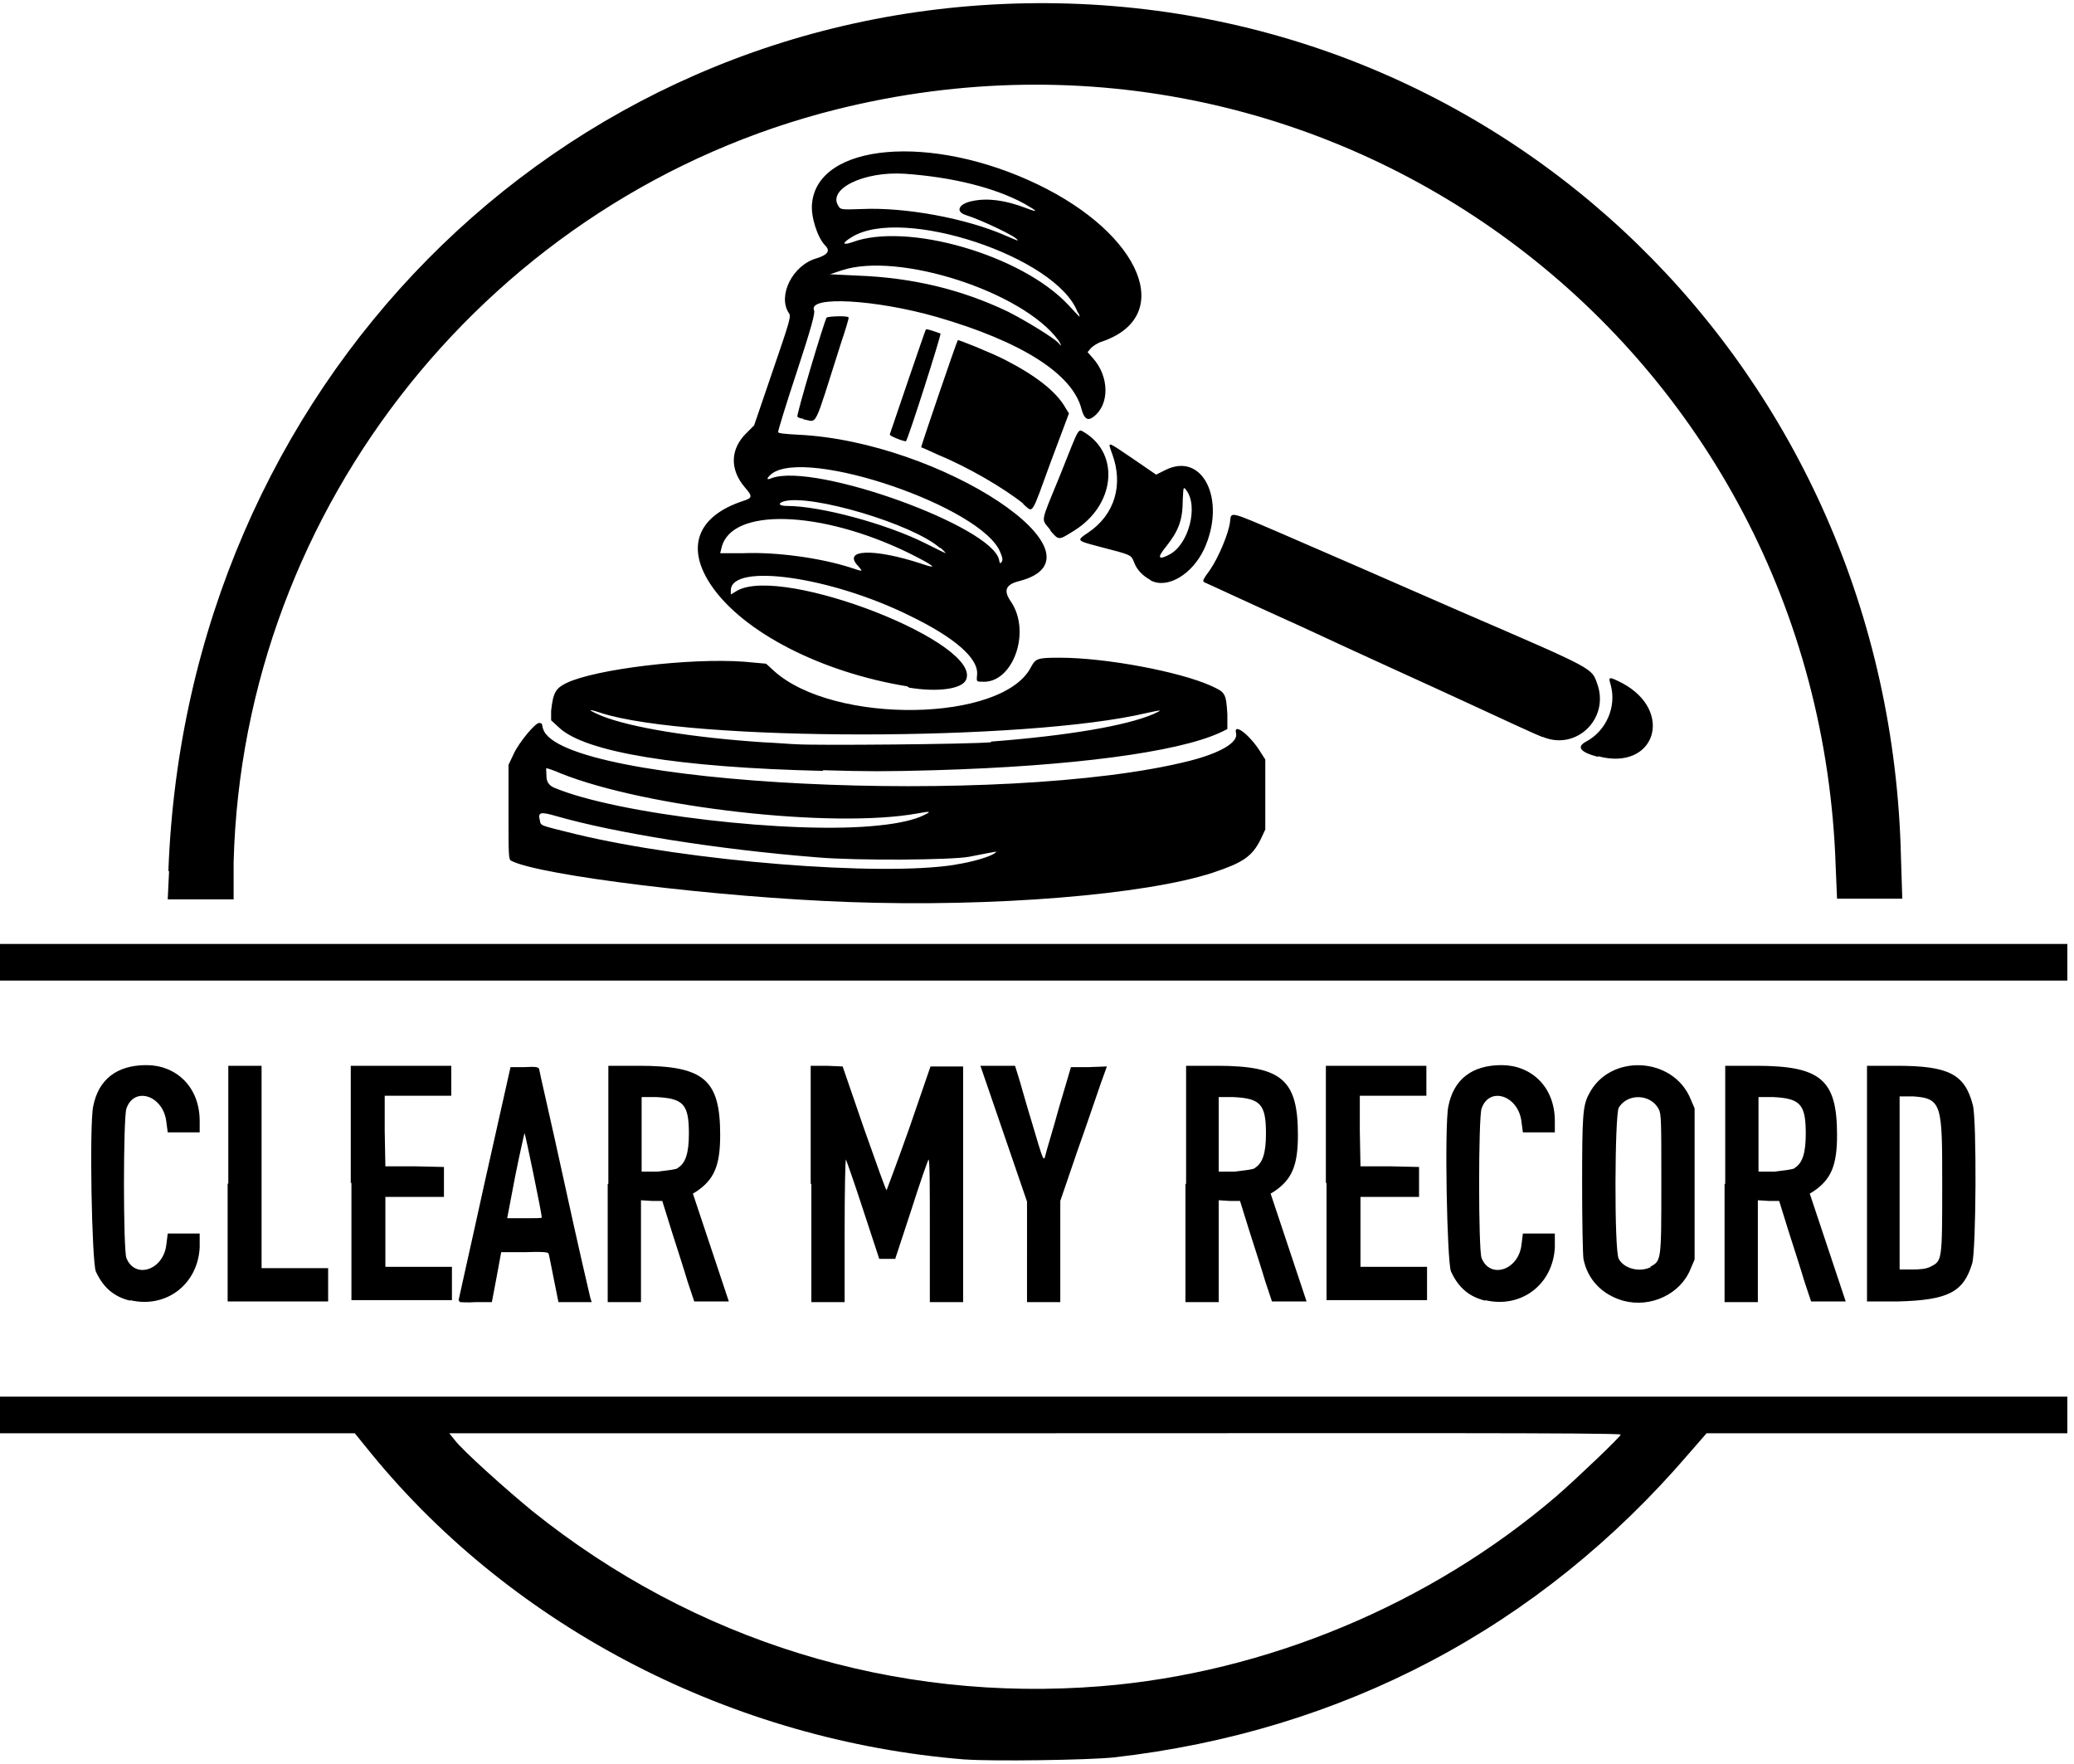
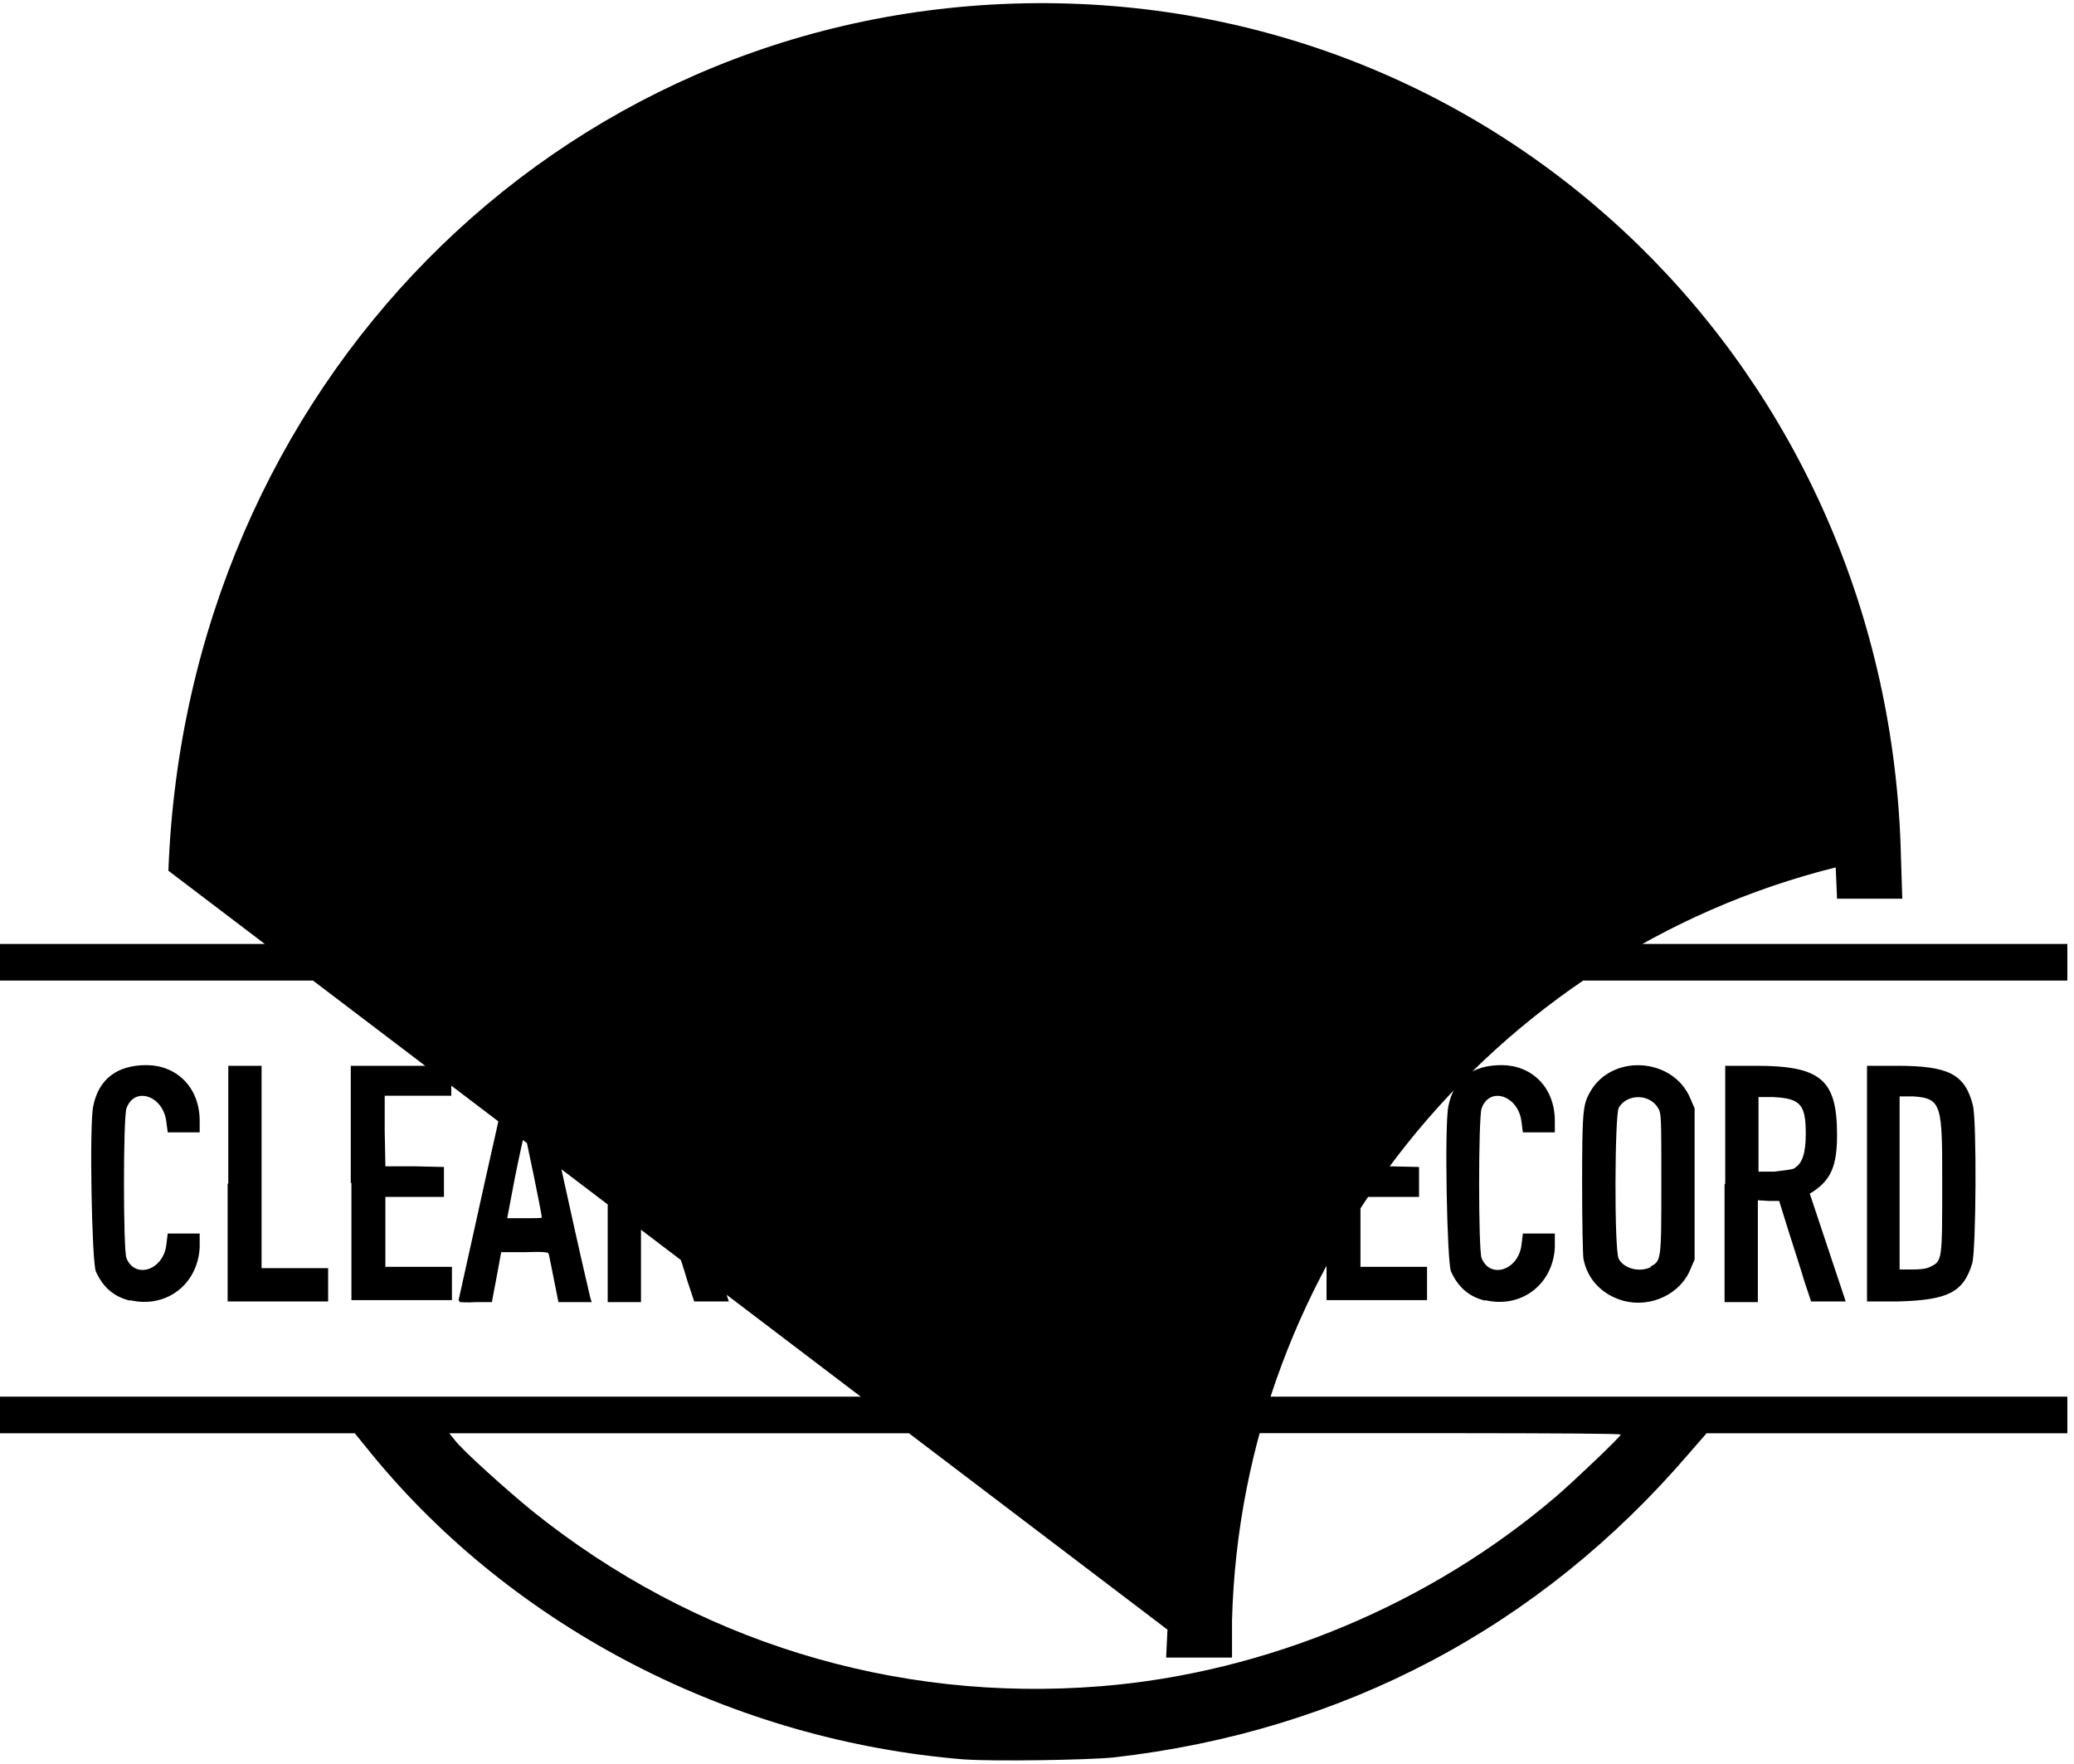
<svg xmlns="http://www.w3.org/2000/svg" id="Layer_1" version="1.1" viewBox="0 0 311.6 265">
  <g id="g1">
-     <path id="path1" d="M144.9,264.3c-34.7-2.8-67.5-19.6-89-45.8l-2.6-3.2H-.1v-5.5h310.7v5.5h-54.2l-2.7,3.1c-22.4,26.1-52,41.7-86.4,45.6-4,.4-18.1.6-22.3.3h0ZM165.4,253.3c24.8-2,49.5-12.3,68.5-28.6,3.1-2.7,9.6-8.9,9.6-9.2s-38.4-.2-88-.2h-88l.8,1c1.2,1.6,7.9,7.6,11.7,10.7,24.3,19.5,54.4,28.8,85.4,26.3ZM19.6,195.4c-2.5-.6-4.1-2-5.2-4.4-.6-1.4-1-21.9-.4-24.8.8-4.1,3.6-6.2,8-6.2s8,3.2,8,8.4v1.7s-2.4,0-2.4,0h-2.4l-.2-1.5c-.4-4-4.8-5.5-6-2.1-.5,1.3-.5,21.4,0,22.5,1.3,3.2,5.6,1.8,6-2.1l.2-1.6h4.8v2.1c-.3,5.6-5.1,9.2-10.5,7.9h0ZM223.2,195.4c-2.5-.6-4.1-2-5.2-4.4-.6-1.4-1-21.9-.4-24.8.8-4.1,3.6-6.2,8-6.2s8,3.2,8,8.4v1.7s-2.4,0-2.4,0h-2.4l-.2-1.5c-.4-4-4.8-5.5-6-2.1-.5,1.3-.5,21.4,0,22.5,1.3,3.2,5.6,1.8,6-2.1l.2-1.6h4.8v2.1c-.3,5.6-5.1,9.2-10.5,7.9h0ZM243.9,195.4c-3.2-.9-5.4-3.2-6-6.3-.1-.7-.2-5.6-.2-11.2,0-10.3.1-11.8,1-13.5,3.1-6.2,12.7-5.7,15.3.7l.6,1.4v22.7l-.6,1.4c-1.5,3.8-6,5.9-10.1,4.8h0ZM247.9,190.3c1.7-.9,1.7-.8,1.7-12.5,0-9.4,0-10.5-.4-11.2-1.2-2.3-4.7-2.4-6-.2-.6,1.1-.7,21.4,0,22.7.8,1.5,3.2,2.1,4.9,1.2h0ZM34.3,177.8v-17.7h5v30.4h10v5h-15.1v-17.7ZM52.7,177.8v-17.7h15.1v4.5h-10v5.3c0,0,.1,5.3.1,5.3h4.4c0,0,4.4.1,4.4.1v4.5h-8.8v10.5h10v5h-15.1v-17.7ZM68.9,195.3c0-.1,1.8-8,3.9-17.6l3.9-17.4h2.1c1.8-.1,2.1,0,2.2.3,0,.2,1.8,7.9,3.8,17.1s3.8,16.9,3.9,17.3l.2.6h-5l-.7-3.5c-.4-1.9-.7-3.7-.8-3.8,0-.2-.9-.3-3.6-.2h-3.5c0,0-.7,3.8-.7,3.8l-.7,3.7h-2.4c-1.3.1-2.4,0-2.4,0h0ZM81.4,182.9c0-.6-2.5-12.7-2.6-12.7,0,0-.7,3-1.4,6.5l-1.2,6.3h2.6c1.4,0,2.6,0,2.6-.1ZM91.4,177.8v-17.7h4.6c9.8,0,12.2,2.1,12.2,10.4,0,4.6-.9,6.7-3.6,8.5l-.5.3,2.7,8.1,2.7,8.1h-5.2l-1-3c-.5-1.7-1.6-5.1-2.4-7.6l-1.4-4.5h-1.6c0,0-1.6-.1-1.6-.1v15.3h-5v-17.7ZM101.9,175.4c1.1-.7,1.6-2.2,1.6-5.1,0-4.4-.8-5.3-4.9-5.5h-2.2c0-.1,0,5.5,0,5.5v5.7h2.4c1.6-.2,2.6-.3,3-.5h0ZM121.8,177.8v-17.7h2.4c0,0,2.4.1,2.4.1l3.2,9.3c1.8,5.1,3.3,9.3,3.4,9.3,0,0,1.6-4.2,3.4-9.3l3.2-9.3h4.9v35.4h-5v-10.8c0-6.2,0-10.7-.2-10.6-.1.1-1.3,3.5-2.6,7.6l-2.4,7.3h-1.2s-1.2,0-1.2,0l-2.4-7.3c-1.3-4-2.5-7.4-2.6-7.6s-.2,4.6-.2,10.6v10.8h-5v-17.7ZM154.3,188v-7.5l-3.5-10.2-3.5-10.2h5.2l.5,1.6c.3.9,1.1,3.9,2,6.8,1.8,6.1,1.8,6.1,2.1,4.9.1-.5,1.1-3.7,2-7l1.8-6.1h2.7c0,0,2.7-.1,2.7-.1l-.9,2.5c-.5,1.4-2,5.9-3.5,10.1l-2.6,7.6v7.6s0,7.6,0,7.6h-5v-7.5ZM178.2,177.8v-17.7h4.6c9.8,0,12.2,2.1,12.2,10.4,0,4.6-.9,6.7-3.6,8.5l-.5.3,2.7,8.1,2.7,8.1h-5.2l-1-3c-.5-1.7-1.6-5.1-2.4-7.6l-1.4-4.5h-1.6c0,0-1.6-.1-1.6-.1v15.3h-5v-17.7ZM188.6,175.4c1.1-.7,1.6-2.2,1.6-5.1,0-4.4-.8-5.3-4.9-5.5h-2.2c0-.1,0,5.5,0,5.5v5.7h2.4c1.6-.2,2.6-.3,3-.5h0ZM199.2,177.8v-17.7h15.1v4.5h-10v5.3c0,0,.1,5.3.1,5.3h4.4c0,0,4.4.1,4.4.1v4.5h-8.8v10.5h10v5h-15.1v-17.7ZM259.2,177.8v-17.7h4.6c9.8,0,12.2,2.1,12.2,10.4,0,4.6-.9,6.7-3.6,8.5l-.5.3,2.7,8.1,2.7,8.1h-5.2l-1-3c-.5-1.7-1.6-5.1-2.4-7.6l-1.4-4.5h-1.6c0,0-1.6-.1-1.6-.1v15.3h-5v-17.7ZM269.7,175.4c1.1-.7,1.6-2.2,1.6-5.1,0-4.4-.8-5.3-4.9-5.5h-2.2c0-.1,0,5.5,0,5.5v5.7h2.4c1.6-.2,2.6-.3,3-.5h0ZM280.5,177.8v-17.7h4.4c7.8,0,10.3,1.2,11.5,5.9.6,2.1.5,21.9-.1,23.8-1.3,4.3-3.6,5.5-11.1,5.7h-4.7c0,.1,0-17.6,0-17.6ZM290,190.3c1.8-.9,1.8-.8,1.8-12.5s0-12.8-4.3-13.1h-2.1c0-.1,0,12.9,0,12.9v13.1h1.9c1.3,0,2.1-.1,2.7-.4ZM-.1,144.5v-2.7h310.7v5.5H-.1v-2.7ZM127.5,135.5c-19.6-.7-46.5-4-50.7-6.2-.4-.2-.4-.8-.4-7.3v-7.1l.8-1.7c.8-1.7,3.2-4.6,3.8-4.6s.4.4.6.9c2.6,8.5,69.4,11.8,97.1,4.8,4.7-1.2,7.4-2.8,7-4.2-.4-1.6,2.1.3,3.7,2.9l.7,1.1v10.5l-.7,1.5c-1.3,2.6-2.7,3.5-7.2,5-10.1,3.3-32.9,5.2-54.7,4.4h0ZM143.4,129.9c2.7-.4,5.3-1.2,6-1.7.5-.4.9-.4-3.8.5-2.6.5-16.9.6-22.7.1-15.2-1.2-30.6-3.7-39.3-6.2-2.4-.7-2.8-.6-2.5.6.2.9-.2.7,5.4,2.1,17,4.1,45.8,6.4,57,4.6h0ZM132,124c3.1-.3,5.5-.9,6.7-1.5,1.3-.6,1.2-.7-.9-.3-12.8,2.3-40.7-.9-53.5-6-1.1-.5-2.1-.8-2.2-.8s0,.5,0,1.2q0,1.2,1.1,1.7c9.4,4,36,7.1,48.8,5.7h0ZM25.3,130.8C28,58.2,83.6,1.9,153.9.5c71.8-1.4,130,55.2,131.7,128.2l.2,6.3h-9.8l-.2-4.7C273.3,52.5,201.1-2.3,125.8,16.4c-51.8,12.9-89.3,59.6-90.7,113.1v5.6h-9.9l.2-4.2ZM123.6,115.8c-21.6-.5-35.7-2.8-39.6-6.5l-1.2-1.1v-1.4c.3-2.8.7-3.4,2.3-4.2,4.4-2.1,18.5-3.8,26.7-3.2l3.3.3,1.2,1.1c9,8.1,34.4,7.7,38.6-.6.7-1.3,1-1.4,4.3-1.4,7,0,18,2.1,22.7,4.2,2.2,1,2.3,1.1,2.5,4.3v2.2c.1,0-1.2.6-1.2.6-6.4,2.9-22.1,5-42.8,5.6-7.3.2-10,.2-16.7,0h0ZM148.9,111.4c11.7-.9,20.3-2.4,24.3-4.1,1.6-.7,1.4-.7-.9-.2-18.1,4.3-68.7,4.3-82,0-2.1-.7-2.1-.5,0,.4,4.4,1.8,13.8,3.3,24.3,4,2.2.1,4.5.3,5.1.3,2.5.2,26.2,0,29.2-.3h0ZM240.1,113.7c-2.7-.7-3.3-1.5-1.8-2.3,3-1.6,4.6-5.2,3.7-8.5-.4-1.3-.3-1.3,1.7-.3,7.9,4.2,5,13.3-3.6,11h0ZM231.7,110.7c-.6-.2-5.6-2.5-11.2-5.1-5.6-2.6-16.7-7.6-24.6-11.3-8-3.6-14.6-6.7-14.9-6.8-.4-.2-.3-.4.8-1.9,1.3-1.9,2.8-5.5,3-7.2.2-1.6-.3-1.7,8.1,1.9,4.2,1.8,16.1,7,26.4,11.5,20.6,8.9,19.8,8.5,20.7,11,1.8,5.2-3.2,10-8.2,7.9h0ZM136.3,103.1c-12.9-2.1-24.6-8.1-29.4-15.1-3.9-5.7-2.2-10.4,4.6-12.7,1.6-.5,1.6-.7.4-2.1-2.3-2.7-2.2-5.8.3-8.2l1.1-1.1,2.8-8.2c2.6-7.6,2.8-8.2,2.4-8.7-1.7-2.6.6-7.2,4.2-8.2,1.6-.5,2.1-1.1,1.3-1.9-1.2-1.2-2.2-4.4-2-6.3.8-9.1,17.9-10.6,33.9-2.9,15.6,7.5,20.7,19.8,9.7,23.6-.7.2-1.4.7-1.7,1l-.5.6.8.9c2.5,2.8,2.5,7,.1,8.8-.9.7-1.4.3-1.8-1.1-1.3-5.3-9-10.2-21.8-13.9-9.1-2.6-19.3-3.2-18.4-1,.2.4-.4,2.6-2.6,9.3-1.6,4.8-2.8,8.8-2.8,9,0,.2,1.1.3,3,.4,21.5,1,47.6,18.3,33.2,22-2,.5-2.4,1.4-1.2,3.1,3.1,4.6.2,12.4-4.4,12-.8,0-.8,0-.7-1.1.2-2.4-3.3-5.5-10.1-8.8-11.9-5.9-26.9-8-26.9-3.8v.6l1-.6c7-3.8,37.1,8,34.3,13.5-.7,1.3-4.2,1.8-8.5,1.1h0ZM129,85.1c-2.6-2.6,2.2-2.8,9.5-.4,2.6.9,1.9.3-1.9-1.6-13.3-6.5-26.8-6.9-28.2-.8l-.2.8h3.5c4.9-.2,11.6.7,16.2,2.2,1.8.6,1.8.6,1-.3h0ZM150.3,83c-2.6-6.8-29.2-15.9-34.4-11.8-.8.7-.8,1,.1.6,6.6-2.3,33.1,7.3,34.1,12.3.1.6.2.6.4.3.2-.3.1-.7-.2-1.4h0ZM141.2,82.3c-4.1-3.6-19.3-8.1-23.4-7-1,.3-.8.7.4.7,5.1,0,15,2.7,20.8,5.6,1.6.8,3,1.5,3.1,1.5,0,0-.3-.4-.8-.8h0ZM159,51.1c-5.4-7.3-24-13.3-32.5-10.5l-1.8.6,4.1.2c8.3.3,15.7,2.1,22.6,5.4,2.6,1.3,7,4,7.6,4.7.6.7.5.4,0-.4h0ZM161.9,46.9c-3.1-8.3-26.3-16-33.9-11.3-1.5.9-1.5,1.3,0,.8,8.2-3.1,25.5,1.9,32.5,9.4.9,1,1.7,1.8,1.7,1.8,0,0,0-.3-.2-.6ZM152.8,36c0-.4-5.2-2.9-7.7-3.7-1.6-.5-1.1-1.7,1-2.1,2.3-.5,5-.1,7.9,1,2.1.8,2,.6-.1-.6-4.4-2.4-10.8-4-18-4.5-6.1-.4-11.7,2.3-9.9,4.9.3.5.5.5,3.5.4,6.5-.3,15.7,1.4,21.6,4,1.9.8,1.8.8,1.8.6ZM172.8,87.1c-1.1-.6-2-1.5-2.4-2.6-.5-1.2-.3-1.1-5.3-2.4-3.4-.9-3.4-.9-1.6-2.1,4-2.7,5.3-7.2,3.6-11.8-.7-2-.9-2,3.1.7l3.5,2.4,1.4-.7c5.6-2.8,9.2,4.5,5.8,11.9-1.8,3.8-5.5,6-8,4.7ZM175.7,83.3c2.9-1.5,4.4-7.3,2.5-9.7-.4-.5-.4-.5-.5,1.4,0,3.1-.6,4.7-2.5,7.1-1.4,1.7-1.2,2.1.5,1.2ZM157.8,79.6c-1.4-1.8-1.6-.7,1.5-8.3,3-7.5,2.6-6.9,3.7-6.3,5.3,3.3,4.5,10.9-1.6,14.7-2.4,1.5-2.3,1.5-3.6,0h0ZM153.8,75.7c-3-2.4-8.3-5.5-12.9-7.4-1.3-.6-2.4-1.1-2.5-1.1s5.3-15.8,5.5-16.1c.1-.1,4.8,1.8,7,2.9,4.7,2.4,7.8,4.8,9.2,7.3l.5.8-2.7,7.2c-3.1,8.5-2.6,7.7-4.2,6.4ZM134.8,65.9c-.7-.3-1.2-.5-1.1-.7.2-.6,5.3-15.6,5.4-15.7s.5,0,2.2.6c.2,0-4.9,16-5.2,16.2,0,0-.6-.1-1.3-.4ZM120.7,62.9c-.4,0-.8-.2-.9-.3-.2-.2,4.1-14.6,4.4-14.9.3-.2,3.3-.3,3.3,0s-.5,1.9-1.2,4c-4.2,13.2-3.4,11.6-5.6,11.3h0Z" />
+     <path id="path1" d="M144.9,264.3c-34.7-2.8-67.5-19.6-89-45.8l-2.6-3.2H-.1v-5.5h310.7v5.5h-54.2l-2.7,3.1c-22.4,26.1-52,41.7-86.4,45.6-4,.4-18.1.6-22.3.3h0ZM165.4,253.3c24.8-2,49.5-12.3,68.5-28.6,3.1-2.7,9.6-8.9,9.6-9.2s-38.4-.2-88-.2h-88l.8,1c1.2,1.6,7.9,7.6,11.7,10.7,24.3,19.5,54.4,28.8,85.4,26.3ZM19.6,195.4c-2.5-.6-4.1-2-5.2-4.4-.6-1.4-1-21.9-.4-24.8.8-4.1,3.6-6.2,8-6.2s8,3.2,8,8.4v1.7s-2.4,0-2.4,0h-2.4l-.2-1.5c-.4-4-4.8-5.5-6-2.1-.5,1.3-.5,21.4,0,22.5,1.3,3.2,5.6,1.8,6-2.1l.2-1.6h4.8v2.1c-.3,5.6-5.1,9.2-10.5,7.9h0ZM223.2,195.4c-2.5-.6-4.1-2-5.2-4.4-.6-1.4-1-21.9-.4-24.8.8-4.1,3.6-6.2,8-6.2s8,3.2,8,8.4v1.7s-2.4,0-2.4,0h-2.4l-.2-1.5c-.4-4-4.8-5.5-6-2.1-.5,1.3-.5,21.4,0,22.5,1.3,3.2,5.6,1.8,6-2.1l.2-1.6h4.8v2.1c-.3,5.6-5.1,9.2-10.5,7.9h0ZM243.9,195.4c-3.2-.9-5.4-3.2-6-6.3-.1-.7-.2-5.6-.2-11.2,0-10.3.1-11.8,1-13.5,3.1-6.2,12.7-5.7,15.3.7l.6,1.4v22.7l-.6,1.4c-1.5,3.8-6,5.9-10.1,4.8h0ZM247.9,190.3c1.7-.9,1.7-.8,1.7-12.5,0-9.4,0-10.5-.4-11.2-1.2-2.3-4.7-2.4-6-.2-.6,1.1-.7,21.4,0,22.7.8,1.5,3.2,2.1,4.9,1.2h0ZM34.3,177.8v-17.7h5v30.4h10v5h-15.1v-17.7ZM52.7,177.8v-17.7h15.1v4.5h-10v5.3c0,0,.1,5.3.1,5.3h4.4c0,0,4.4.1,4.4.1v4.5h-8.8v10.5h10v5h-15.1v-17.7ZM68.9,195.3c0-.1,1.8-8,3.9-17.6l3.9-17.4h2.1c1.8-.1,2.1,0,2.2.3,0,.2,1.8,7.9,3.8,17.1s3.8,16.9,3.9,17.3l.2.6h-5l-.7-3.5c-.4-1.9-.7-3.7-.8-3.8,0-.2-.9-.3-3.6-.2h-3.5c0,0-.7,3.8-.7,3.8l-.7,3.7h-2.4c-1.3.1-2.4,0-2.4,0h0ZM81.4,182.9c0-.6-2.5-12.7-2.6-12.7,0,0-.7,3-1.4,6.5l-1.2,6.3h2.6c1.4,0,2.6,0,2.6-.1ZM91.4,177.8v-17.7h4.6c9.8,0,12.2,2.1,12.2,10.4,0,4.6-.9,6.7-3.6,8.5l-.5.3,2.7,8.1,2.7,8.1h-5.2l-1-3c-.5-1.7-1.6-5.1-2.4-7.6l-1.4-4.5h-1.6c0,0-1.6-.1-1.6-.1v15.3h-5v-17.7ZM101.9,175.4c1.1-.7,1.6-2.2,1.6-5.1,0-4.4-.8-5.3-4.9-5.5h-2.2c0-.1,0,5.5,0,5.5v5.7h2.4c1.6-.2,2.6-.3,3-.5h0ZM121.8,177.8v-17.7h2.4c0,0,2.4.1,2.4.1l3.2,9.3c1.8,5.1,3.3,9.3,3.4,9.3,0,0,1.6-4.2,3.4-9.3l3.2-9.3h4.9v35.4h-5v-10.8c0-6.2,0-10.7-.2-10.6-.1.1-1.3,3.5-2.6,7.6l-2.4,7.3h-1.2s-1.2,0-1.2,0l-2.4-7.3c-1.3-4-2.5-7.4-2.6-7.6s-.2,4.6-.2,10.6v10.8h-5v-17.7ZM154.3,188v-7.5l-3.5-10.2-3.5-10.2h5.2l.5,1.6c.3.9,1.1,3.9,2,6.8,1.8,6.1,1.8,6.1,2.1,4.9.1-.5,1.1-3.7,2-7l1.8-6.1h2.7c0,0,2.7-.1,2.7-.1l-.9,2.5c-.5,1.4-2,5.9-3.5,10.1l-2.6,7.6v7.6s0,7.6,0,7.6h-5v-7.5ZM178.2,177.8v-17.7h4.6c9.8,0,12.2,2.1,12.2,10.4,0,4.6-.9,6.7-3.6,8.5l-.5.3,2.7,8.1,2.7,8.1h-5.2l-1-3c-.5-1.7-1.6-5.1-2.4-7.6l-1.4-4.5h-1.6c0,0-1.6-.1-1.6-.1v15.3h-5v-17.7ZM188.6,175.4c1.1-.7,1.6-2.2,1.6-5.1,0-4.4-.8-5.3-4.9-5.5h-2.2c0-.1,0,5.5,0,5.5v5.7h2.4c1.6-.2,2.6-.3,3-.5h0ZM199.2,177.8v-17.7h15.1v4.5h-10v5.3c0,0,.1,5.3.1,5.3h4.4c0,0,4.4.1,4.4.1v4.5h-8.8v10.5h10v5h-15.1v-17.7ZM259.2,177.8v-17.7h4.6c9.8,0,12.2,2.1,12.2,10.4,0,4.6-.9,6.7-3.6,8.5l-.5.3,2.7,8.1,2.7,8.1h-5.2l-1-3c-.5-1.7-1.6-5.1-2.4-7.6l-1.4-4.5h-1.6c0,0-1.6-.1-1.6-.1v15.3h-5v-17.7ZM269.7,175.4c1.1-.7,1.6-2.2,1.6-5.1,0-4.4-.8-5.3-4.9-5.5h-2.2c0-.1,0,5.5,0,5.5v5.7h2.4c1.6-.2,2.6-.3,3-.5h0ZM280.5,177.8v-17.7h4.4c7.8,0,10.3,1.2,11.5,5.9.6,2.1.5,21.9-.1,23.8-1.3,4.3-3.6,5.5-11.1,5.7h-4.7c0,.1,0-17.6,0-17.6ZM290,190.3c1.8-.9,1.8-.8,1.8-12.5s0-12.8-4.3-13.1h-2.1c0-.1,0,12.9,0,12.9v13.1h1.9c1.3,0,2.1-.1,2.7-.4ZM-.1,144.5v-2.7h310.7v5.5H-.1v-2.7ZM127.5,135.5c-19.6-.7-46.5-4-50.7-6.2-.4-.2-.4-.8-.4-7.3v-7.1l.8-1.7c.8-1.7,3.2-4.6,3.8-4.6s.4.4.6.9c2.6,8.5,69.4,11.8,97.1,4.8,4.7-1.2,7.4-2.8,7-4.2-.4-1.6,2.1.3,3.7,2.9l.7,1.1v10.5l-.7,1.5c-1.3,2.6-2.7,3.5-7.2,5-10.1,3.3-32.9,5.2-54.7,4.4h0ZM143.4,129.9c2.7-.4,5.3-1.2,6-1.7.5-.4.9-.4-3.8.5-2.6.5-16.9.6-22.7.1-15.2-1.2-30.6-3.7-39.3-6.2-2.4-.7-2.8-.6-2.5.6.2.9-.2.7,5.4,2.1,17,4.1,45.8,6.4,57,4.6h0ZM132,124c3.1-.3,5.5-.9,6.7-1.5,1.3-.6,1.2-.7-.9-.3-12.8,2.3-40.7-.9-53.5-6-1.1-.5-2.1-.8-2.2-.8s0,.5,0,1.2q0,1.2,1.1,1.7c9.4,4,36,7.1,48.8,5.7h0ZM25.3,130.8C28,58.2,83.6,1.9,153.9.5c71.8-1.4,130,55.2,131.7,128.2l.2,6.3h-9.8l-.2-4.7c-51.8,12.9-89.3,59.6-90.7,113.1v5.6h-9.9l.2-4.2ZM123.6,115.8c-21.6-.5-35.7-2.8-39.6-6.5l-1.2-1.1v-1.4c.3-2.8.7-3.4,2.3-4.2,4.4-2.1,18.5-3.8,26.7-3.2l3.3.3,1.2,1.1c9,8.1,34.4,7.7,38.6-.6.7-1.3,1-1.4,4.3-1.4,7,0,18,2.1,22.7,4.2,2.2,1,2.3,1.1,2.5,4.3v2.2c.1,0-1.2.6-1.2.6-6.4,2.9-22.1,5-42.8,5.6-7.3.2-10,.2-16.7,0h0ZM148.9,111.4c11.7-.9,20.3-2.4,24.3-4.1,1.6-.7,1.4-.7-.9-.2-18.1,4.3-68.7,4.3-82,0-2.1-.7-2.1-.5,0,.4,4.4,1.8,13.8,3.3,24.3,4,2.2.1,4.5.3,5.1.3,2.5.2,26.2,0,29.2-.3h0ZM240.1,113.7c-2.7-.7-3.3-1.5-1.8-2.3,3-1.6,4.6-5.2,3.7-8.5-.4-1.3-.3-1.3,1.7-.3,7.9,4.2,5,13.3-3.6,11h0ZM231.7,110.7c-.6-.2-5.6-2.5-11.2-5.1-5.6-2.6-16.7-7.6-24.6-11.3-8-3.6-14.6-6.7-14.9-6.8-.4-.2-.3-.4.8-1.9,1.3-1.9,2.8-5.5,3-7.2.2-1.6-.3-1.7,8.1,1.9,4.2,1.8,16.1,7,26.4,11.5,20.6,8.9,19.8,8.5,20.7,11,1.8,5.2-3.2,10-8.2,7.9h0ZM136.3,103.1c-12.9-2.1-24.6-8.1-29.4-15.1-3.9-5.7-2.2-10.4,4.6-12.7,1.6-.5,1.6-.7.4-2.1-2.3-2.7-2.2-5.8.3-8.2l1.1-1.1,2.8-8.2c2.6-7.6,2.8-8.2,2.4-8.7-1.7-2.6.6-7.2,4.2-8.2,1.6-.5,2.1-1.1,1.3-1.9-1.2-1.2-2.2-4.4-2-6.3.8-9.1,17.9-10.6,33.9-2.9,15.6,7.5,20.7,19.8,9.7,23.6-.7.2-1.4.7-1.7,1l-.5.6.8.9c2.5,2.8,2.5,7,.1,8.8-.9.7-1.4.3-1.8-1.1-1.3-5.3-9-10.2-21.8-13.9-9.1-2.6-19.3-3.2-18.4-1,.2.4-.4,2.6-2.6,9.3-1.6,4.8-2.8,8.8-2.8,9,0,.2,1.1.3,3,.4,21.5,1,47.6,18.3,33.2,22-2,.5-2.4,1.4-1.2,3.1,3.1,4.6.2,12.4-4.4,12-.8,0-.8,0-.7-1.1.2-2.4-3.3-5.5-10.1-8.8-11.9-5.9-26.9-8-26.9-3.8v.6l1-.6c7-3.8,37.1,8,34.3,13.5-.7,1.3-4.2,1.8-8.5,1.1h0ZM129,85.1c-2.6-2.6,2.2-2.8,9.5-.4,2.6.9,1.9.3-1.9-1.6-13.3-6.5-26.8-6.9-28.2-.8l-.2.8h3.5c4.9-.2,11.6.7,16.2,2.2,1.8.6,1.8.6,1-.3h0ZM150.3,83c-2.6-6.8-29.2-15.9-34.4-11.8-.8.7-.8,1,.1.6,6.6-2.3,33.1,7.3,34.1,12.3.1.6.2.6.4.3.2-.3.1-.7-.2-1.4h0ZM141.2,82.3c-4.1-3.6-19.3-8.1-23.4-7-1,.3-.8.7.4.7,5.1,0,15,2.7,20.8,5.6,1.6.8,3,1.5,3.1,1.5,0,0-.3-.4-.8-.8h0ZM159,51.1c-5.4-7.3-24-13.3-32.5-10.5l-1.8.6,4.1.2c8.3.3,15.7,2.1,22.6,5.4,2.6,1.3,7,4,7.6,4.7.6.7.5.4,0-.4h0ZM161.9,46.9c-3.1-8.3-26.3-16-33.9-11.3-1.5.9-1.5,1.3,0,.8,8.2-3.1,25.5,1.9,32.5,9.4.9,1,1.7,1.8,1.7,1.8,0,0,0-.3-.2-.6ZM152.8,36c0-.4-5.2-2.9-7.7-3.7-1.6-.5-1.1-1.7,1-2.1,2.3-.5,5-.1,7.9,1,2.1.8,2,.6-.1-.6-4.4-2.4-10.8-4-18-4.5-6.1-.4-11.7,2.3-9.9,4.9.3.5.5.5,3.5.4,6.5-.3,15.7,1.4,21.6,4,1.9.8,1.8.8,1.8.6ZM172.8,87.1c-1.1-.6-2-1.5-2.4-2.6-.5-1.2-.3-1.1-5.3-2.4-3.4-.9-3.4-.9-1.6-2.1,4-2.7,5.3-7.2,3.6-11.8-.7-2-.9-2,3.1.7l3.5,2.4,1.4-.7c5.6-2.8,9.2,4.5,5.8,11.9-1.8,3.8-5.5,6-8,4.7ZM175.7,83.3c2.9-1.5,4.4-7.3,2.5-9.7-.4-.5-.4-.5-.5,1.4,0,3.1-.6,4.7-2.5,7.1-1.4,1.7-1.2,2.1.5,1.2ZM157.8,79.6c-1.4-1.8-1.6-.7,1.5-8.3,3-7.5,2.6-6.9,3.7-6.3,5.3,3.3,4.5,10.9-1.6,14.7-2.4,1.5-2.3,1.5-3.6,0h0ZM153.8,75.7c-3-2.4-8.3-5.5-12.9-7.4-1.3-.6-2.4-1.1-2.5-1.1s5.3-15.8,5.5-16.1c.1-.1,4.8,1.8,7,2.9,4.7,2.4,7.8,4.8,9.2,7.3l.5.8-2.7,7.2c-3.1,8.5-2.6,7.7-4.2,6.4ZM134.8,65.9c-.7-.3-1.2-.5-1.1-.7.2-.6,5.3-15.6,5.4-15.7s.5,0,2.2.6c.2,0-4.9,16-5.2,16.2,0,0-.6-.1-1.3-.4ZM120.7,62.9c-.4,0-.8-.2-.9-.3-.2-.2,4.1-14.6,4.4-14.9.3-.2,3.3-.3,3.3,0s-.5,1.9-1.2,4c-4.2,13.2-3.4,11.6-5.6,11.3h0Z" />
  </g>
</svg>